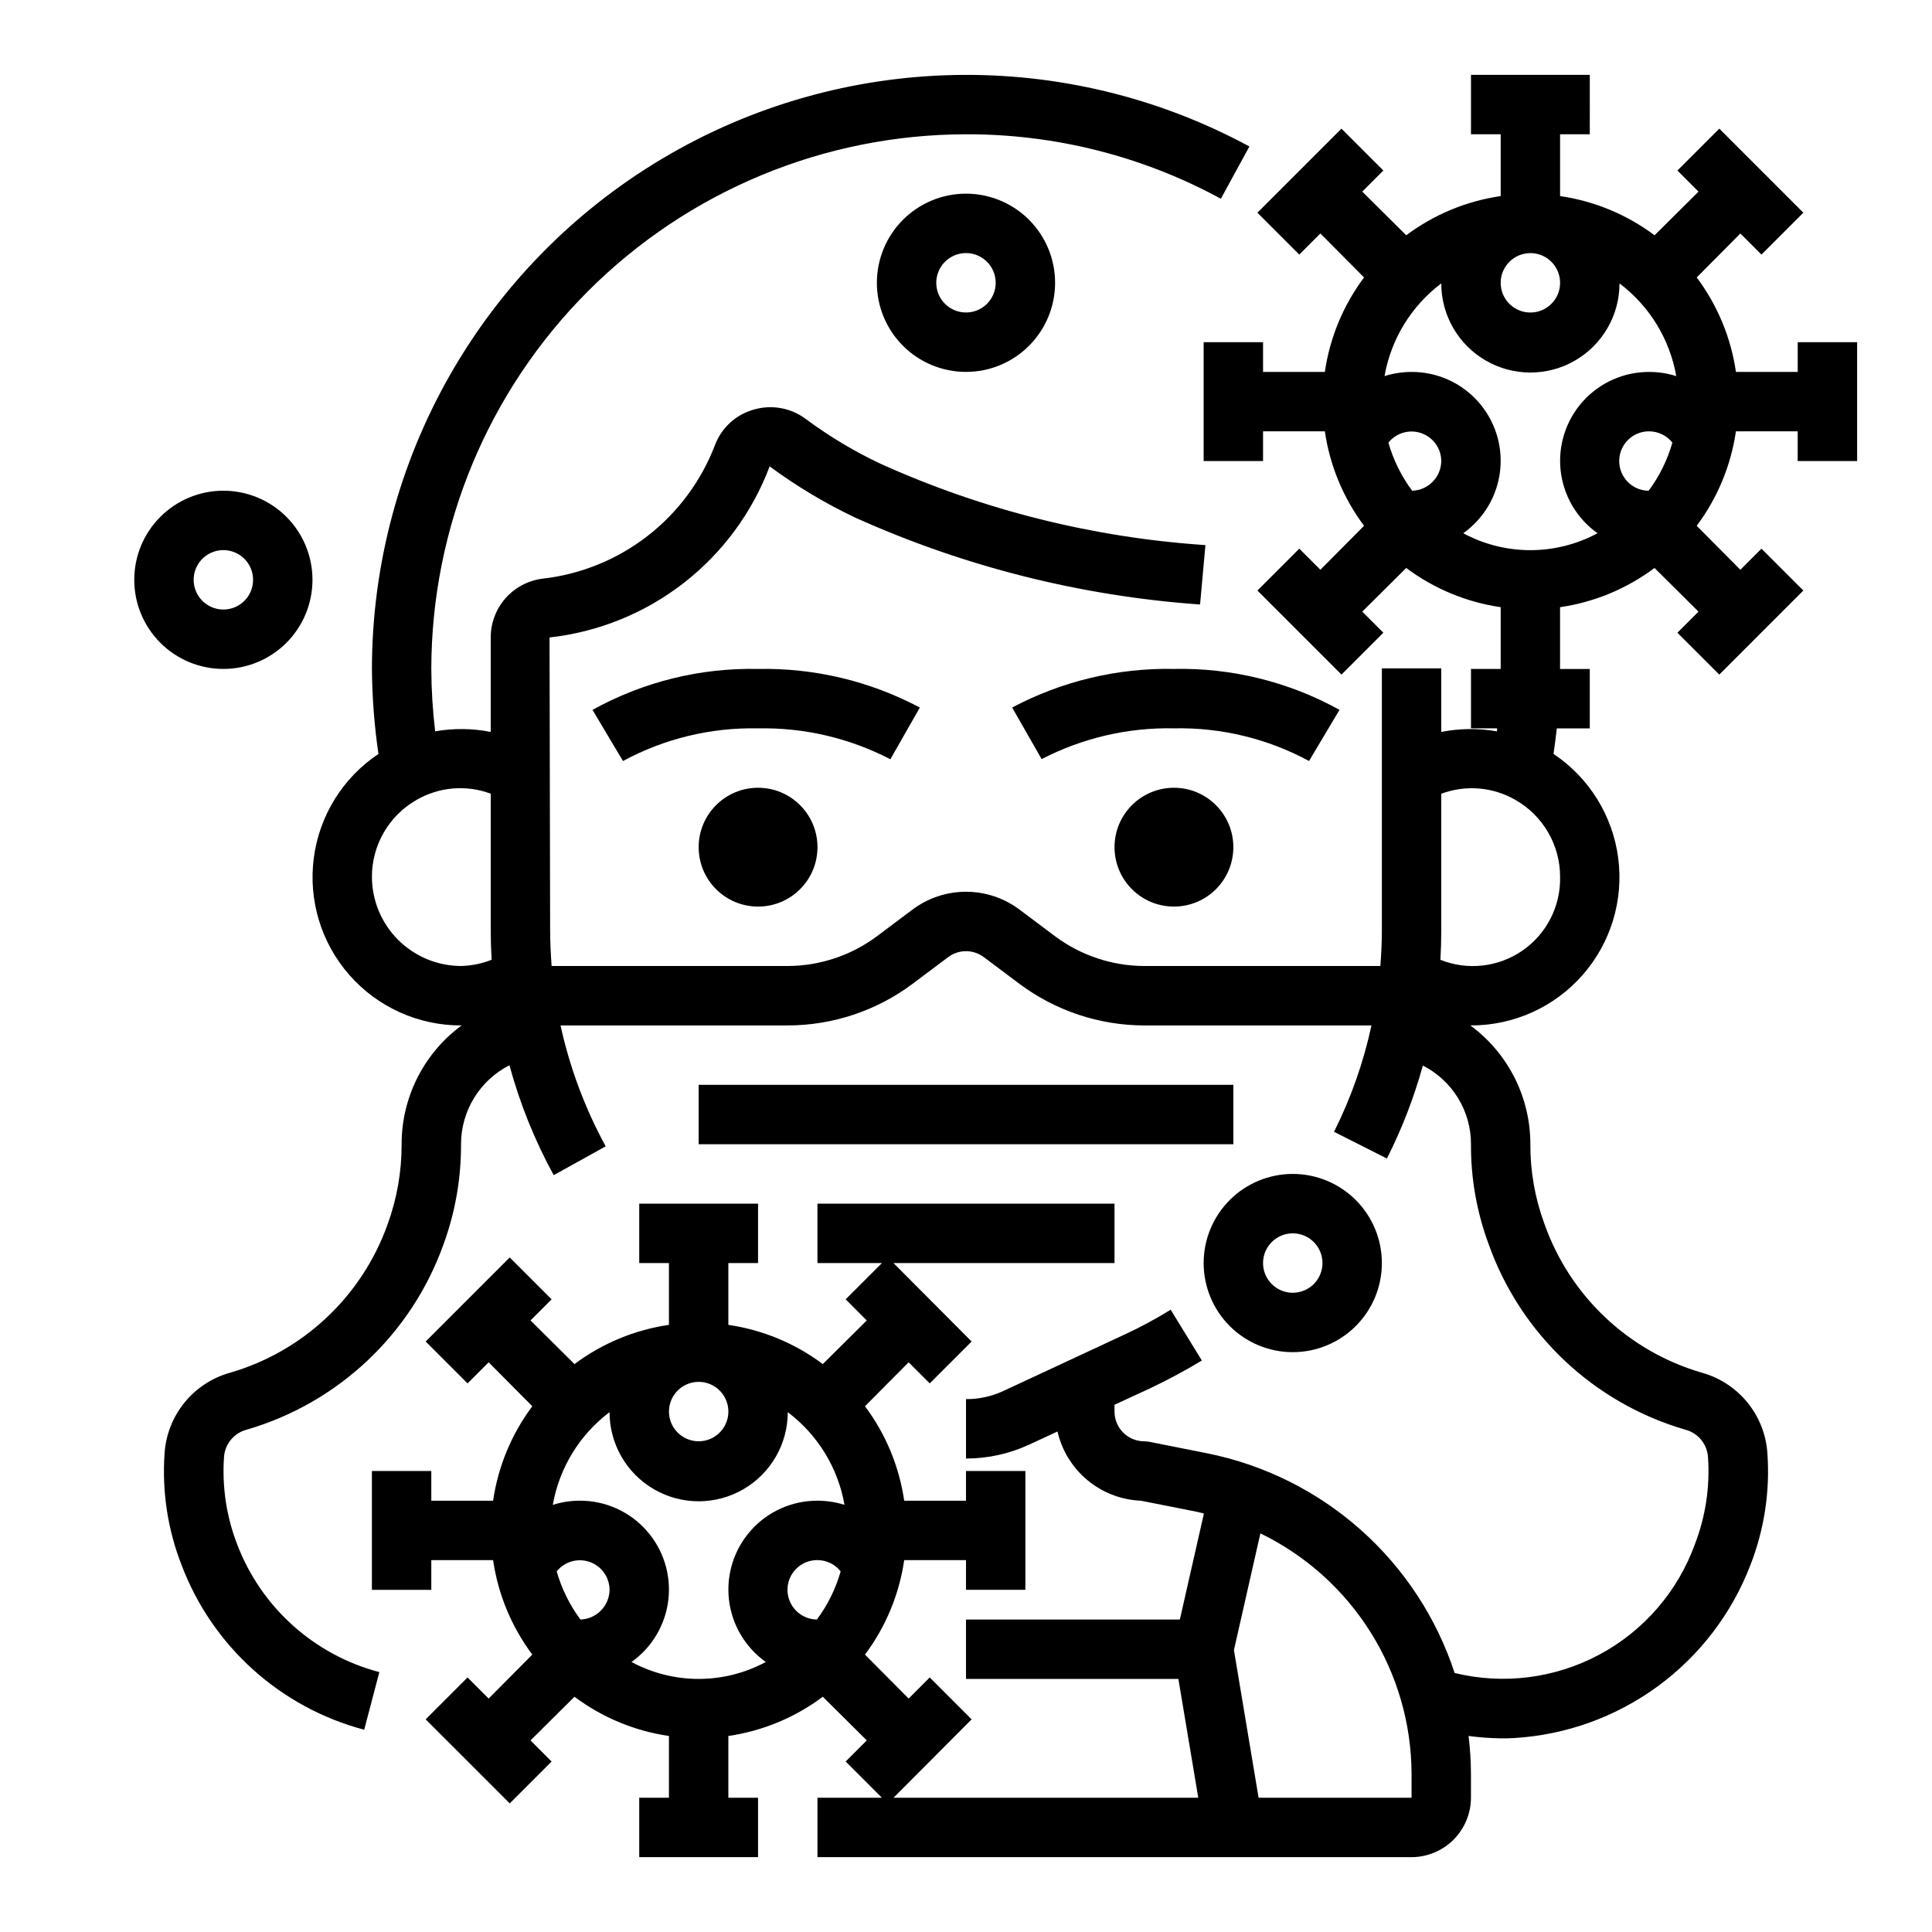
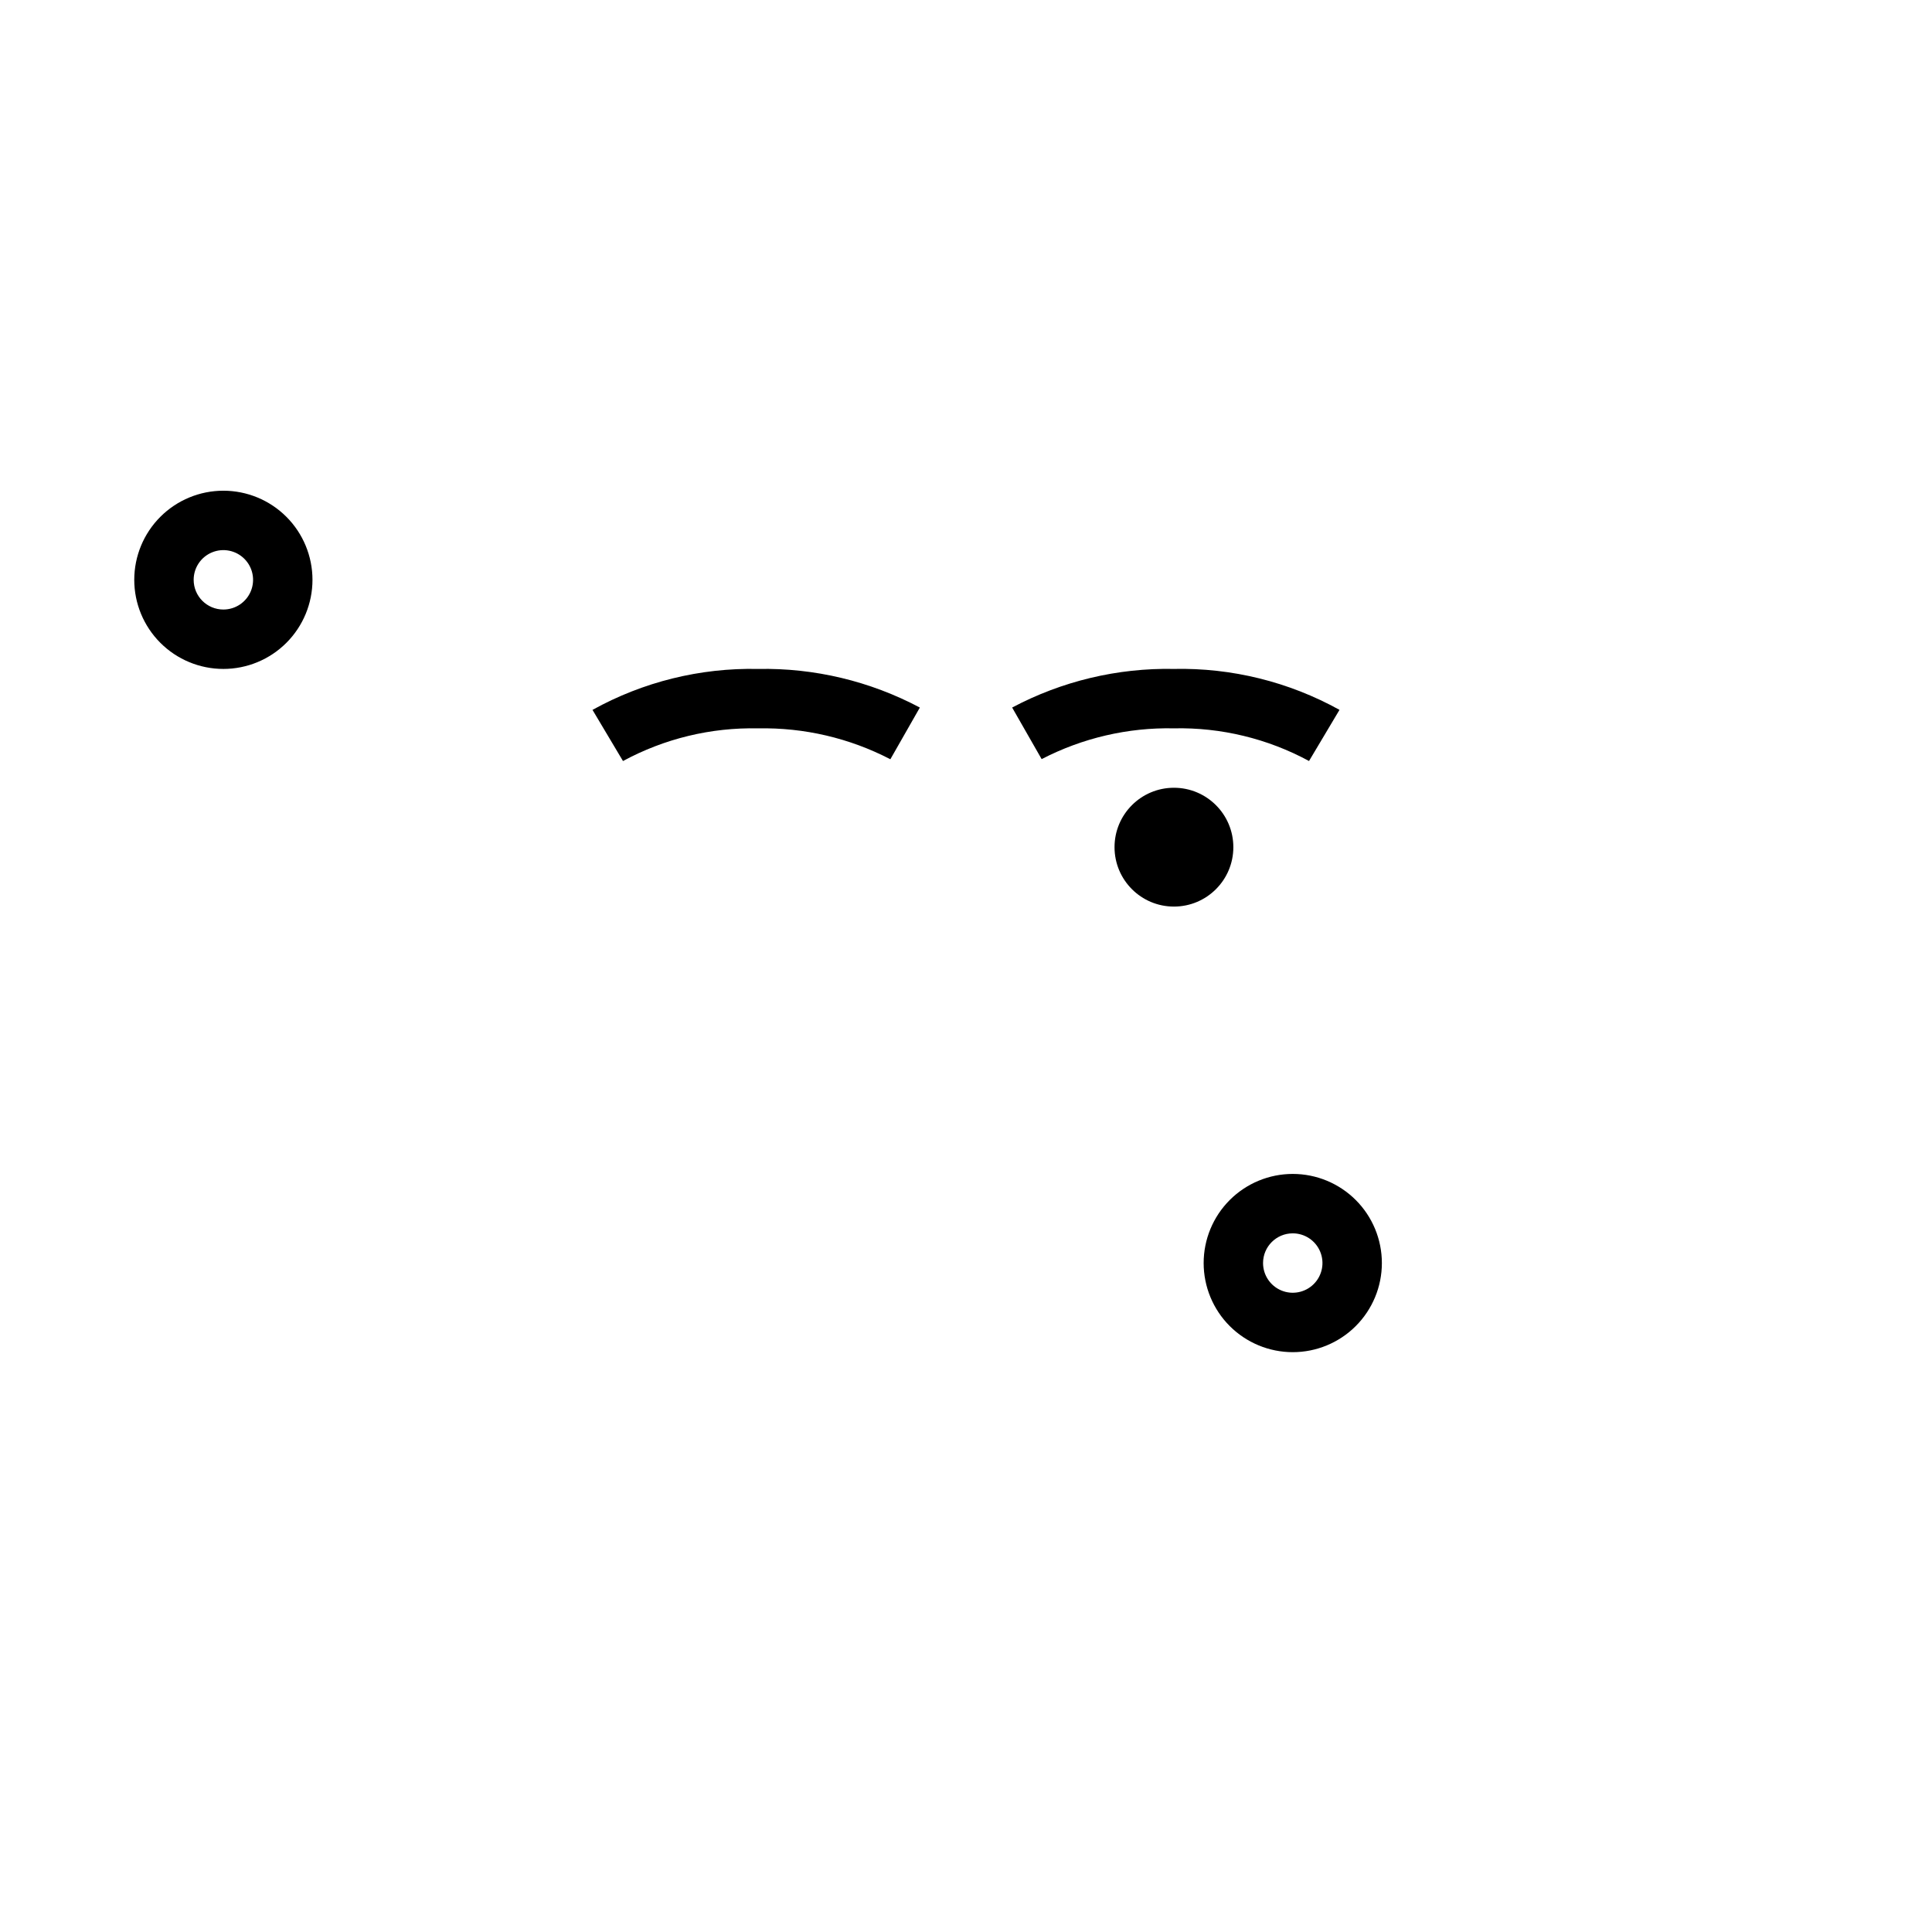
<svg xmlns="http://www.w3.org/2000/svg" fill="#000000" width="800px" height="800px" version="1.1" viewBox="144 144 512 512">
  <g>
    <path d="m470.85 368.51c0 8.695-7.051 15.742-15.746 15.742-8.695 0-15.742-7.047-15.742-15.742 0-8.695 7.047-15.746 15.742-15.746 8.695 0 15.746 7.051 15.746 15.746" />
    <path d="m498.98 332.12c-13.41-7.43-28.551-11.172-43.879-10.848-14.926-0.293-29.684 3.231-42.871 10.234l7.816 13.664v0.004c10.82-5.606 22.875-8.41 35.055-8.156 12.484-0.27 24.824 2.715 35.805 8.656z" />
-     <path d="m360.64 368.51c0 8.695-7.047 15.742-15.742 15.742-8.695 0-15.746-7.047-15.746-15.742 0-8.695 7.051-15.746 15.746-15.746 8.695 0 15.742 7.051 15.742 15.746" />
    <path d="m387.77 331.51c-13.188-7.004-27.941-10.527-42.871-10.234-15.328-0.324-30.469 3.418-43.879 10.848l8.078 13.555c10.98-5.941 23.316-8.926 35.801-8.656 12.184-0.246 24.238 2.57 35.055 8.188z" />
-     <path d="m329.15 431.49h141.7v15.742h-141.7z" />
-     <path d="m636.16 266.18v-31.488h-15.746v7.871h-16.371c-1.32-9.082-4.894-17.688-10.395-25.035l11.57-11.652 5.59 5.59 11.098-11.098-22.273-22.277-11.098 11.102 5.59 5.59-11.652 11.57c-7.348-5.5-15.953-9.07-25.035-10.391v-16.375h7.871l0.004-15.746h-31.488v15.746h7.871v16.375c-9.082 1.32-17.688 4.891-25.035 10.391l-11.648-11.574 5.59-5.59-11.102-11.098-22.277 22.277 11.098 11.098 5.59-5.59 11.574 11.652c-5.5 7.348-9.07 15.953-10.391 25.035h-16.375v-7.871h-15.742v31.488h15.742v-7.875h16.375c1.32 9.082 4.891 17.688 10.391 25.035l-11.57 11.652-5.59-5.59-11.098 11.098 22.277 22.277 11.098-11.098-5.59-5.59 11.652-11.57-0.004-0.004c7.348 5.5 15.953 9.07 25.035 10.395v16.371h-7.871v15.742h6.926v0.004c0.012 0.266-0.012 0.527-0.078 0.785-4.875-0.852-9.867-0.801-14.723 0.16v-16.848h-15.742v69.512c0 2.992-0.156 6.141-0.395 9.367h-62.582c-8.512-0.031-16.789-2.789-23.617-7.875l-9.445-7.086v0.004c-4.086-3.066-9.059-4.723-14.168-4.723s-10.082 1.656-14.172 4.723l-9.445 7.082c-6.828 5.086-15.105 7.844-23.617 7.875h-62.582c-0.234-3.227-0.395-6.375-0.395-9.367l-0.156-77.695v-0.004c12.961-1.441 25.27-6.438 35.562-14.441 10.297-8.004 18.176-18.695 22.77-30.902 7.078 5.231 14.645 9.762 22.594 13.543 28.891 13.023 59.859 20.832 91.473 23.062l1.418-15.742h-0.004c-29.703-1.98-58.816-9.258-85.961-21.492-7.047-3.312-13.746-7.32-19.996-11.965-3.953-2.934-9.055-3.84-13.773-2.441-4.703 1.324-8.5 4.801-10.234 9.367-3.633 9.523-9.816 17.863-17.867 24.109s-17.664 10.164-27.793 11.316c-3.805 0.461-7.309 2.305-9.848 5.176-2.539 2.875-3.934 6.578-3.926 10.41v25.035c-4.856-0.961-9.848-1.012-14.723-0.16-0.656-5.484-1-11.004-1.023-16.531 0.047-37.566 14.988-73.582 41.551-100.14 26.566-26.566 62.582-41.508 100.15-41.551 23.59-0.07 46.82 5.805 67.539 17.082l7.559-13.855c-48.809-26.395-107.9-25.172-155.58 3.219-47.676 28.391-76.906 79.762-76.957 135.25 0.059 7.535 0.637 15.059 1.73 22.516-9.414 6.285-15.66 16.328-17.133 27.555-1.477 11.227 1.965 22.543 9.441 31.047 7.473 8.504 18.254 13.367 29.578 13.348h0.156c-10.012 7.363-15.918 19.059-15.902 31.488 0.02 7.223-1.23 14.391-3.699 21.176-6.777 19.059-22.301 33.703-41.723 39.359-4.766 1.316-9.004 4.086-12.121 7.926-3.117 3.836-4.961 8.551-5.277 13.488-0.703 10.051 0.828 20.133 4.488 29.52 8.133 21.527 26.168 37.801 48.414 43.688l4.016-15.273v0.004c-17.312-4.559-31.355-17.195-37.707-33.93-2.816-7.316-3.996-15.164-3.465-22.984 0.199-3.481 2.613-6.434 5.984-7.324 24.266-7.055 43.676-25.324 52.191-49.121 3.106-8.496 4.676-17.48 4.644-26.527-0.004-4.336 1.191-8.586 3.457-12.281 2.266-3.695 5.508-6.695 9.371-8.656 2.754 10.133 6.688 19.91 11.73 29.125l13.777-7.637c-5.488-10.059-9.516-20.844-11.965-32.039h60.219c11.918-0.023 23.516-3.887 33.062-11.02l9.445-7.086c2.801-2.098 6.648-2.098 9.449 0l9.445 7.086c9.551 7.133 21.145 10.996 33.062 11.02h60.223c-2.109 9.773-5.441 19.242-9.922 28.184l14.012 7.086 0.004-0.004c3.977-7.879 7.168-16.133 9.523-24.637 3.848 1.957 7.078 4.941 9.328 8.625 2.254 3.684 3.438 7.918 3.426 12.234-0.051 9 1.523 17.93 4.644 26.371 8.449 23.871 27.875 42.211 52.191 49.277 3.367 0.891 5.781 3.844 5.981 7.324 0.531 7.82-0.648 15.668-3.461 22.984-4.539 12.547-13.547 22.973-25.301 29.277-11.754 6.305-25.426 8.047-38.387 4.887-4.785-14.602-13.352-27.676-24.828-37.891-11.477-10.219-25.453-17.215-40.508-20.281l-15.43-3.07c-0.492-0.098-0.992-0.148-1.496-0.16-4.348 0-7.871-3.523-7.871-7.871v-1.812l9.367-4.328c4.715-2.231 9.312-4.699 13.777-7.398l-8.266-13.461c-3.906 2.422-7.953 4.606-12.125 6.535l-32.117 14.957c-3.125 1.469-6.543 2.223-9.996 2.203v15.742c5.731 0 11.395-1.234 16.609-3.621l7.637-3.543c1.164 5.062 3.961 9.598 7.957 12.91 4 3.316 8.973 5.223 14.16 5.434l14.719 2.914c0.707 0.156 1.258 0.316 1.969 0.473l-6.375 28.102h-56.676v15.742h56.285l5.273 31.488h-80.77l20.703-20.781-11.098-11.098-5.59 5.59-11.57-11.652c5.496-7.348 9.07-15.953 10.391-25.035h16.375v7.871h15.742v-31.484h-15.742v7.871h-16.375c-1.32-9.082-4.894-17.688-10.391-25.035l11.57-11.652 5.59 5.59 11.098-11.098-20.703-20.781h58.57v-15.742h-78.723v15.742h17.082l-9.605 9.605 5.59 5.59-11.648 11.57c-7.348-5.5-15.953-9.07-25.031-10.391v-16.375h7.871v-15.742h-31.488v15.742h7.871v16.375c-9.078 1.32-17.684 4.891-25.031 10.391l-11.652-11.57 5.59-5.59-11.098-11.098-22.277 22.277 11.098 11.098 5.59-5.59 11.57 11.652v-0.004c-5.496 7.348-9.07 15.953-10.391 25.035h-16.375v-7.871h-15.742v31.488h15.742v-7.875h16.375c1.32 9.082 4.894 17.688 10.391 25.035l-11.57 11.652-5.59-5.59-11.098 11.098 22.277 22.277 11.098-11.098-5.59-5.59 11.652-11.57v-0.004c7.348 5.5 15.953 9.074 25.031 10.395v16.371h-7.871v15.742h31.488v-15.742h-7.871v-16.371c9.078-1.32 17.684-4.894 25.031-10.395l11.652 11.57-5.59 5.59 9.602 9.605h-17.082v15.742l157.44 0.004c4.172-0.012 8.168-1.676 11.121-4.625 2.949-2.949 4.609-6.949 4.625-11.121v-6.297c-0.012-3.367-0.223-6.734-0.633-10.074 2.82 0.371 5.66 0.582 8.504 0.629 1.18 0 2.363 0 3.543-0.078 13.75-0.816 26.977-5.578 38.09-13.719s19.645-19.312 24.57-32.176c3.66-9.387 5.195-19.469 4.488-29.52-0.312-4.938-2.156-9.652-5.277-13.488-3.117-3.84-7.356-6.609-12.121-7.926-19.469-5.668-35.004-20.383-41.723-39.516-2.481-6.731-3.734-13.848-3.699-21.02 0.016-12.43-5.887-24.125-15.902-31.488h0.16c11.32 0.02 22.102-4.844 29.574-13.348 7.477-8.504 10.918-19.82 9.445-31.047-1.477-11.227-7.719-21.27-17.137-27.555 0.316-2.281 0.629-4.566 0.867-6.769h8.738v-15.746h-7.875v-16.371c9.082-1.324 17.688-4.894 25.035-10.395l11.652 11.57-5.59 5.59 11.098 11.098 22.277-22.277-11.098-11.098-5.59 5.59-11.574-11.648c5.5-7.348 9.074-15.953 10.395-25.035h16.371v7.871zm-369.98 133.82c-6.258-0.02-12.254-2.516-16.68-6.938-4.426-4.426-6.918-10.422-6.938-16.68-0.008-4.137 1.082-8.203 3.156-11.785 2.074-3.582 5.059-6.551 8.652-8.605 5.981-3.465 13.203-4.074 19.68-1.652v36.289c0 2.519 0.078 5.117 0.234 7.715-2.582 1.027-5.328 1.586-8.105 1.656zm62.977 110.21h-0.004c3.188 0 6.055 1.918 7.273 4.859s0.547 6.328-1.707 8.578c-2.25 2.254-5.637 2.926-8.578 1.707-2.941-1.219-4.859-4.09-4.859-7.273 0-4.348 3.523-7.871 7.871-7.871zm-31.332 62.977c-2.856-3.836-4.988-8.156-6.297-12.754 2.086-2.598 5.582-3.606 8.727-2.508 3.148 1.098 5.266 4.055 5.285 7.391-0.051 4.266-3.449 7.734-7.715 7.871zm62.66 0c-2.086-0.02-4.082-0.871-5.543-2.363-1.461-1.488-2.269-3.5-2.25-5.59 0.043-4.348 3.602-7.836 7.949-7.793 2.398 0.012 4.656 1.113 6.141 2.992-1.309 4.598-3.441 8.918-6.297 12.754zm0.156-31.488c-6.711-0.02-13.109 2.824-17.59 7.82-4.484 4.996-6.621 11.664-5.879 18.336 0.746 6.668 4.301 12.703 9.773 16.59-11.105 5.981-24.477 5.981-35.582 0 5.473-3.887 9.027-9.922 9.773-16.59 0.742-6.672-1.395-13.34-5.879-18.336-4.481-4.996-10.879-7.84-17.59-7.82-2.434 0-4.848 0.371-7.164 1.102 1.715-9.797 7.09-18.578 15.035-24.562 0 8.438 4.5 16.234 11.809 20.453 7.305 4.219 16.309 4.219 23.613 0 7.309-4.219 11.809-12.016 11.809-20.453 7.945 5.984 13.32 14.766 15.035 24.562-2.316-0.73-4.734-1.102-7.164-1.102zm157.44 78.719h-40.539l-6.535-39.125 7.008-30.938v0.004c11.977 5.809 22.082 14.867 29.168 26.141 7.082 11.273 10.859 24.309 10.898 37.621zm31.488-409.34c3.184 0 6.055 1.918 7.273 4.859 1.219 2.941 0.543 6.328-1.707 8.578s-5.637 2.926-8.578 1.707c-2.941-1.219-4.859-4.09-4.859-7.273 0-4.348 3.523-7.871 7.871-7.871zm-31.332 62.977c-2.852-3.836-4.988-8.156-6.297-12.754 2.086-2.598 5.582-3.606 8.73-2.508 3.148 1.098 5.266 4.055 5.281 7.391-0.047 4.266-3.449 7.734-7.715 7.871zm39.203 102.34c0.168 7.762-3.574 15.09-9.957 19.508-6.383 4.422-14.559 5.344-21.766 2.453 0.156-2.598 0.234-5.195 0.234-7.715v-36.289c6.481-2.422 13.699-1.812 19.684 1.652 3.59 2.055 6.574 5.023 8.648 8.605 2.074 3.582 3.164 7.648 3.156 11.785zm23.457-102.34h0.004c-2.09-0.023-4.082-0.871-5.543-2.363-1.461-1.488-2.273-3.5-2.25-5.59 0.043-4.348 3.602-7.836 7.949-7.793 2.394 0.012 4.656 1.113 6.141 2.992-1.309 4.598-3.441 8.918-6.297 12.754zm0.16-31.488c-6.711-0.02-13.109 2.824-17.594 7.82-4.481 4.996-6.617 11.664-5.875 18.336 0.746 6.668 4.301 12.703 9.773 16.59-11.109 5.981-24.477 5.981-35.582 0 5.473-3.887 9.027-9.922 9.77-16.59 0.746-6.672-1.395-13.34-5.875-18.336s-10.883-7.84-17.594-7.82c-2.43 0-4.844 0.371-7.164 1.102 1.715-9.797 7.09-18.578 15.035-24.562 0 8.438 4.504 16.234 11.809 20.453 7.309 4.219 16.309 4.219 23.617 0s11.809-12.016 11.809-20.453c7.945 5.984 13.32 14.766 15.035 24.562-2.316-0.73-4.734-1.102-7.164-1.102z" />
    <path d="m226.81 297.66c0-6.266-2.488-12.273-6.914-16.699-4.43-4.43-10.438-6.918-16.699-6.918-6.266 0-12.273 2.488-16.699 6.918-4.43 4.426-6.918 10.434-6.918 16.699 0 6.262 2.488 12.27 6.918 16.695 4.426 4.43 10.434 6.918 16.699 6.918 6.262 0 12.27-2.488 16.699-6.918 4.426-4.426 6.914-10.434 6.914-16.695zm-31.488 0c0-3.188 1.918-6.055 4.859-7.273 2.945-1.219 6.328-0.547 8.582 1.707 2.25 2.25 2.922 5.637 1.707 8.578-1.219 2.941-4.09 4.859-7.273 4.859-4.348 0-7.875-3.523-7.875-7.871z" />
    <path d="m462.98 478.72c0 6.262 2.484 12.27 6.914 16.699 4.43 4.43 10.438 6.918 16.699 6.918 6.266 0 12.27-2.488 16.699-6.918 4.43-4.43 6.918-10.438 6.918-16.699s-2.488-12.27-6.918-16.699c-4.43-4.43-10.434-6.918-16.699-6.918-6.262 0-12.27 2.488-16.699 6.918-4.43 4.43-6.914 10.438-6.914 16.699zm23.617-7.871h-0.004c3.184 0 6.055 1.918 7.273 4.859 1.219 2.941 0.547 6.328-1.707 8.578-2.25 2.25-5.637 2.926-8.578 1.707s-4.859-4.09-4.859-7.273c0-4.348 3.523-7.871 7.871-7.871z" />
-     <path d="m376.38 218.94c0 6.266 2.488 12.27 6.918 16.699 4.426 4.43 10.434 6.918 16.699 6.918 6.262 0 12.27-2.488 16.699-6.918 4.426-4.43 6.914-10.434 6.914-16.699 0-6.262-2.488-12.27-6.914-16.699-4.43-4.43-10.438-6.918-16.699-6.918-6.266 0-12.273 2.488-16.699 6.918-4.43 4.43-6.918 10.438-6.918 16.699zm31.488 0c0 3.184-1.918 6.055-4.859 7.273-2.941 1.219-6.328 0.543-8.578-1.707-2.254-2.25-2.926-5.637-1.707-8.578 1.219-2.941 4.09-4.859 7.273-4.859 2.086 0 4.09 0.828 5.566 2.305 1.477 1.477 2.305 3.481 2.305 5.566z" />
  </g>
</svg>